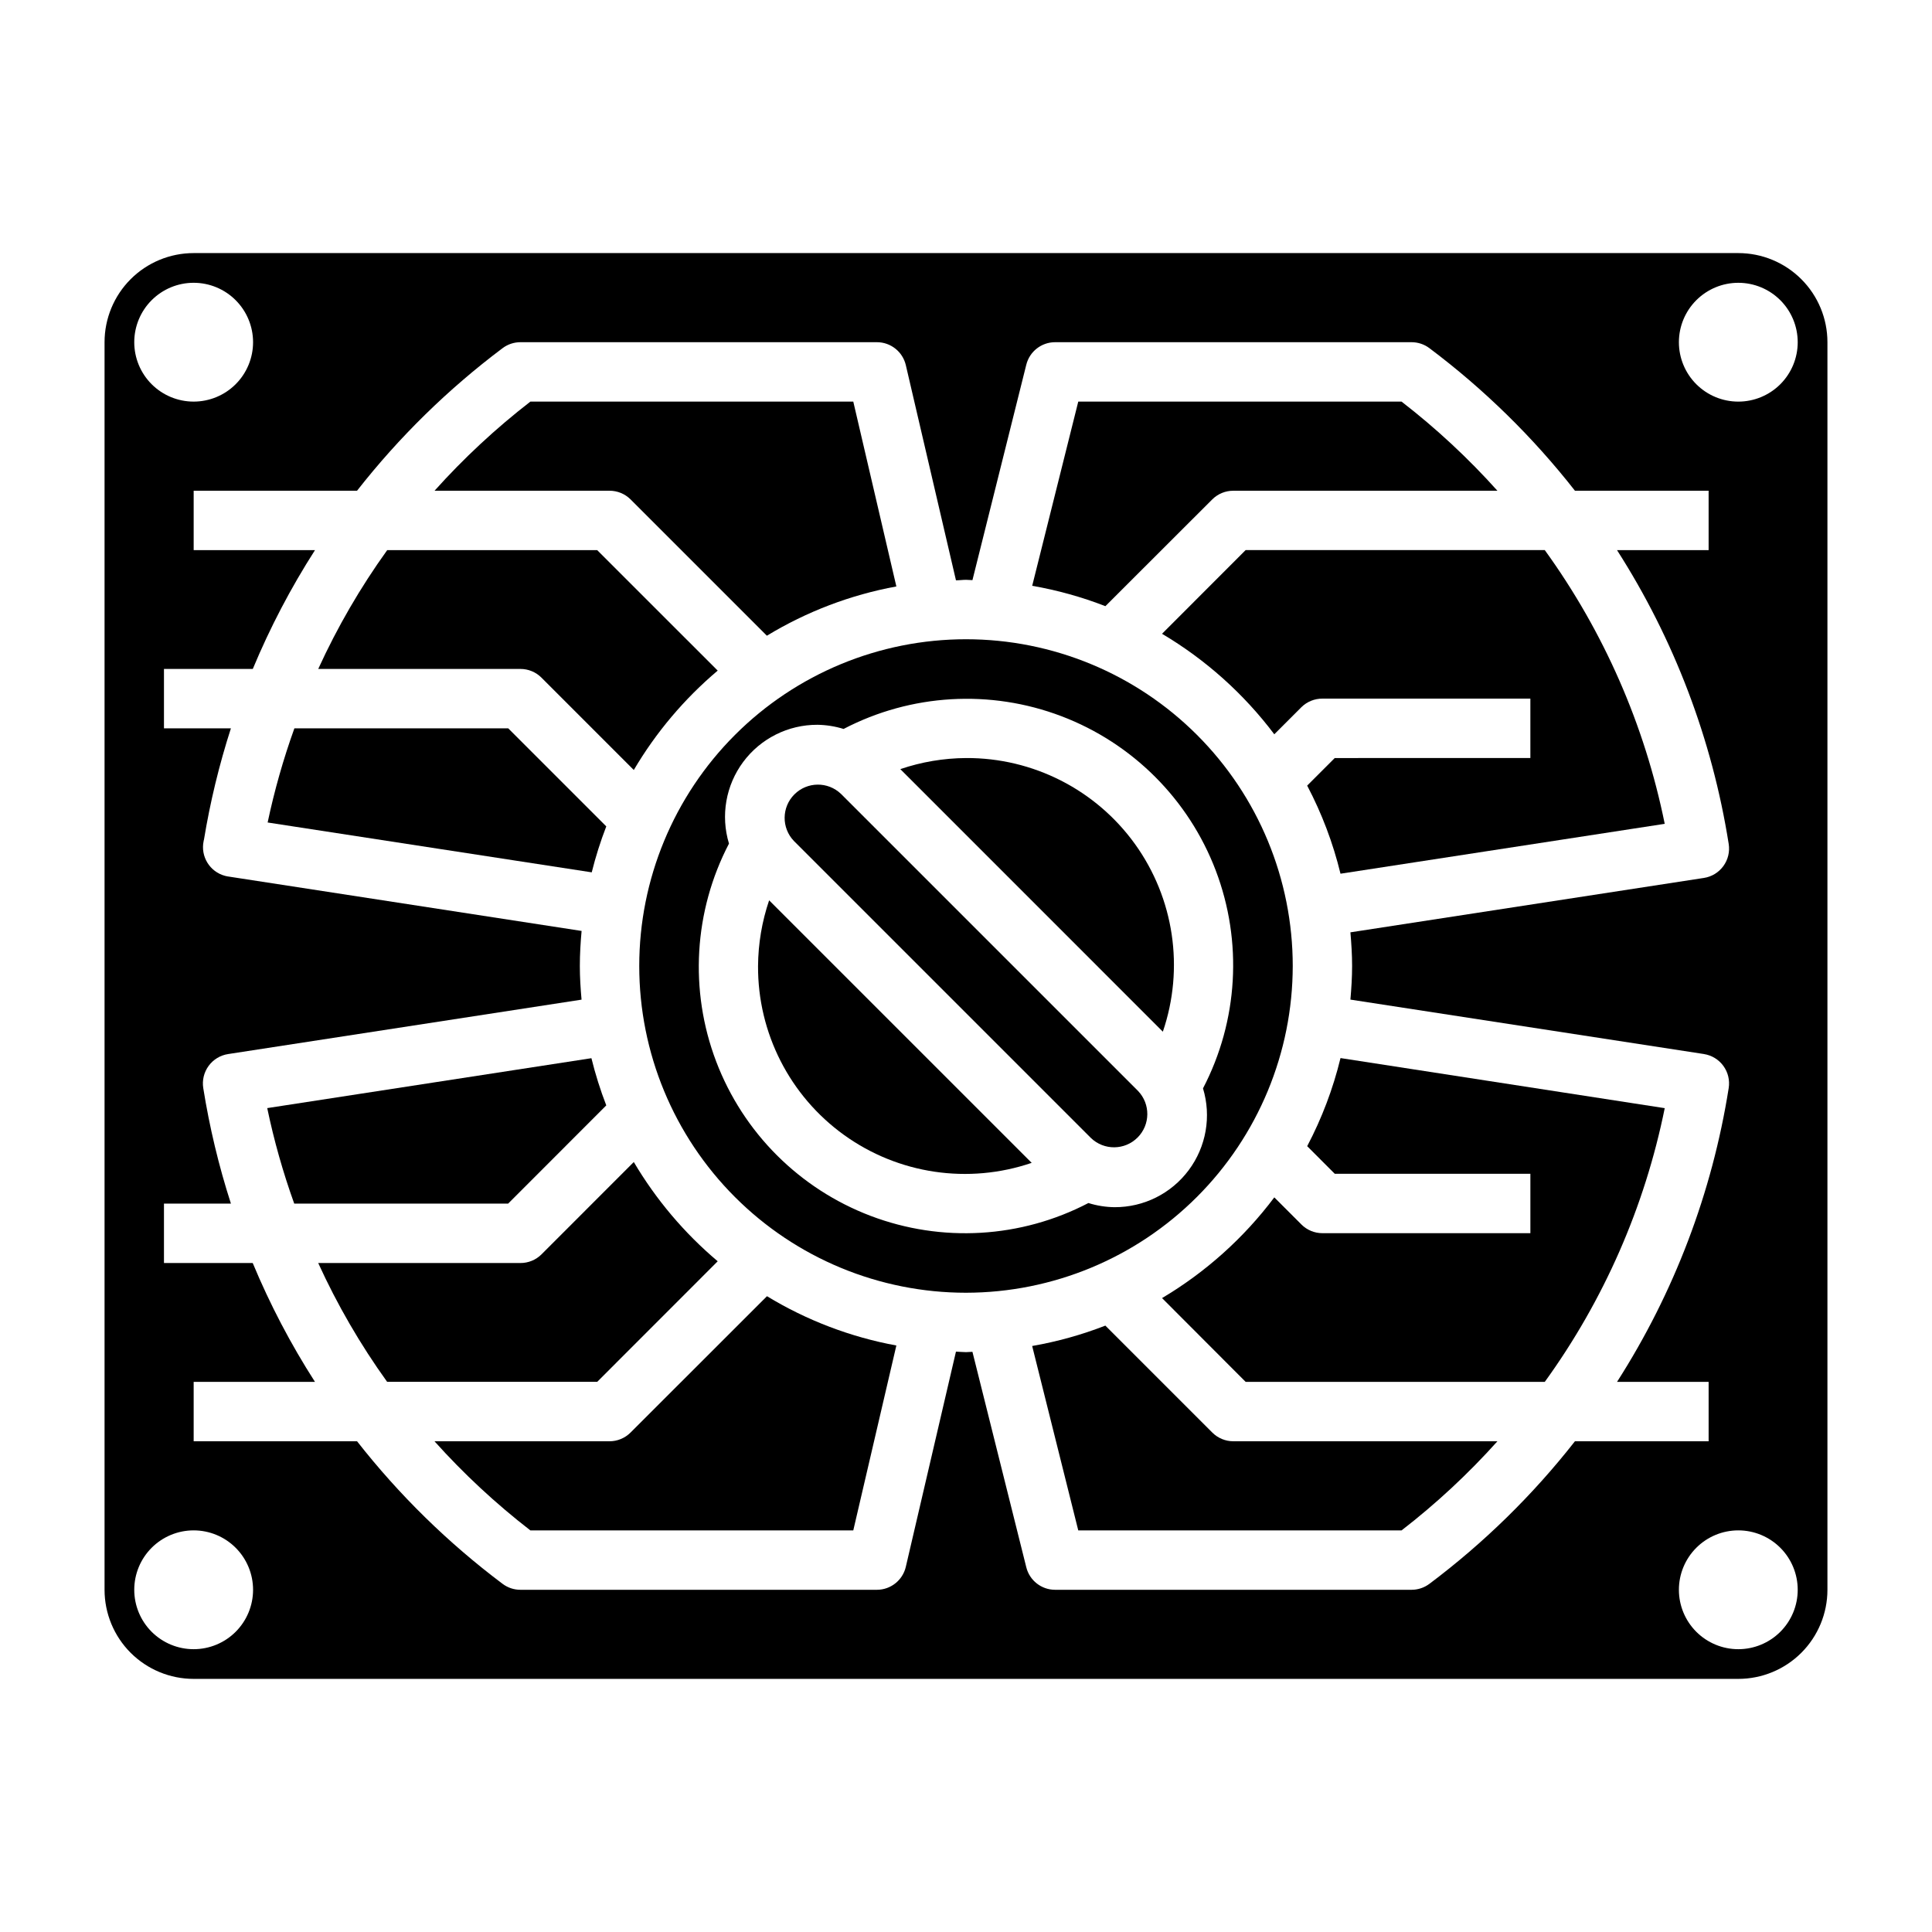
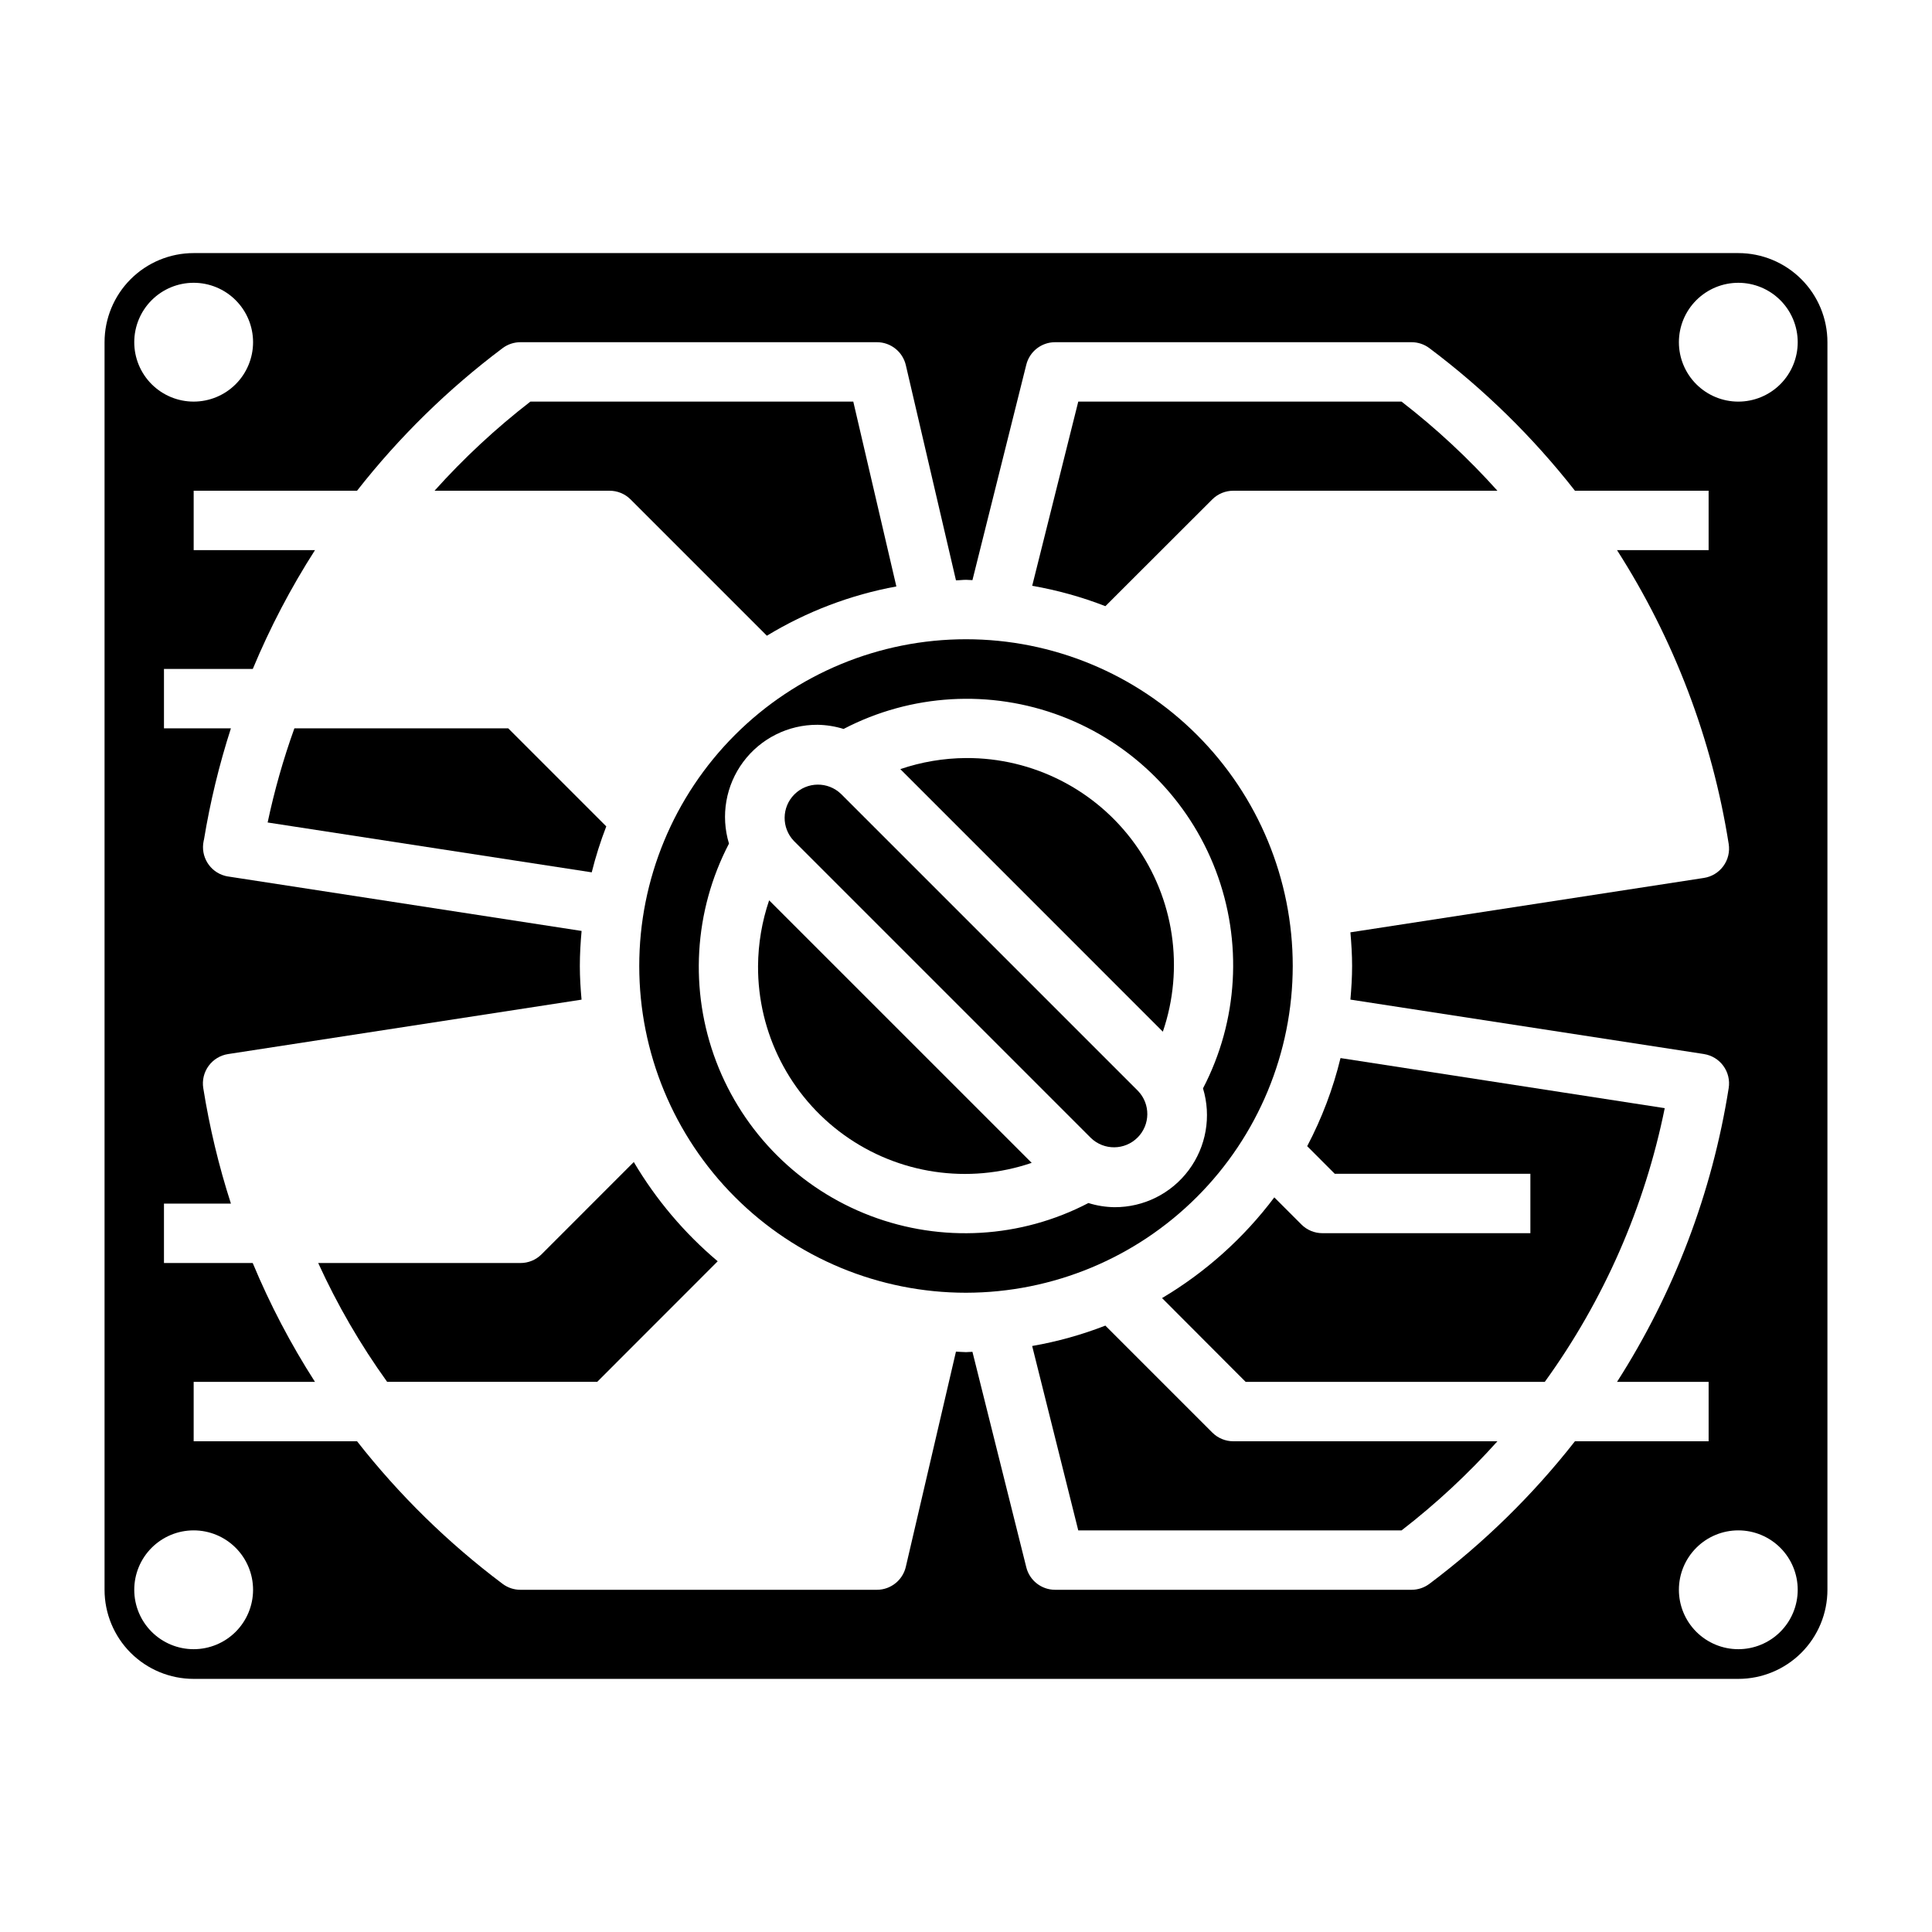
<svg xmlns="http://www.w3.org/2000/svg" fill="#000000" width="800px" height="800px" version="1.1" viewBox="144 144 512 512">
  <g>
    <path d="m334.2 478.25c-8.836-7.453-16.355-16.348-22.238-26.301l-24.48 24.488v0.004c-1.48 1.465-3.484 2.281-5.566 2.273h-53.586c5.047 11.066 11.164 21.613 18.266 31.488h55.672z" />
    <path d="m304.67 363-25.977-25.977h-56.68c-2.93 8.141-5.297 16.477-7.086 24.945l85.887 13.211c1.031-4.137 2.32-8.203 3.856-12.18z" />
-     <path d="m304.67 436.94c-1.578-4.078-2.894-8.258-3.938-12.508l-85.914 13.227c1.793 8.594 4.184 17.051 7.156 25.316h56.68z" />
-     <path d="m311.1 523.64c-1.477 1.48-3.481 2.312-5.566 2.312h-46.391c7.738 8.625 16.246 16.531 25.41 23.617h85.578l11.414-48.996c-12.129-2.231-23.75-6.66-34.289-13.066z" />
    <path d="m465.27 276.34c1.48-1.473 3.484-2.297 5.574-2.289h69.988c-7.734-8.625-16.238-16.527-25.402-23.617h-85.68l-12.207 48.809c6.629 1.152 13.125 2.961 19.395 5.398z" />
    <path d="m344.89 400c-0.094 17.738 8.402 34.426 22.801 44.789 14.402 10.359 32.926 13.109 49.715 7.379l-69.582-69.574h0.004c-1.906 5.606-2.898 11.484-2.938 17.406z" />
-     <path d="m287.48 323.57 24.48 24.488c5.879-9.969 13.398-18.871 22.238-26.34l-31.938-31.93h-55.645c-7.106 9.875-13.227 20.422-18.281 31.488h53.578c2.086-0.004 4.086 0.82 5.566 2.293z" />
-     <path d="m451.95 311.96c11.559 6.852 21.664 15.898 29.75 26.633l7.188-7.188c1.484-1.461 3.488-2.273 5.57-2.262h55.105v15.742l-51.844 0.004-7.305 7.305c3.891 7.391 6.859 15.23 8.832 23.348l85.922-13.219v0.004c-5.297-26.172-16.137-50.906-31.785-72.543h-79.281z" />
    <path d="m311.1 276.34 36.133 36.133h-0.004c10.551-6.406 22.18-10.832 34.316-13.059l-11.414-48.98h-85.578c-9.16 7.09-17.66 14.992-25.395 23.617h46.375c2.086-0.004 4.086 0.82 5.566 2.289z" />
    <path d="m604.67 211.07h-409.35c-6.262 0-12.27 2.488-16.699 6.918-4.426 4.426-6.914 10.434-6.914 16.699v330.62c0 6.262 2.488 12.27 6.914 16.699 4.43 4.426 10.438 6.914 16.699 6.914h409.35c6.262 0 12.27-2.488 16.699-6.914 4.43-4.43 6.918-10.438 6.918-16.699v-330.62c0-6.266-2.488-12.273-6.918-16.699-4.43-4.43-10.438-6.918-16.699-6.918zm-409.35 7.871c4.176 0 8.184 1.66 11.133 4.613 2.953 2.953 4.613 6.957 4.613 11.133s-1.66 8.18-4.613 11.133c-2.949 2.949-6.957 4.609-11.133 4.609s-8.18-1.66-11.133-4.609c-2.949-2.953-4.609-6.957-4.609-11.133s1.66-8.18 4.609-11.133c2.953-2.953 6.957-4.613 11.133-4.613zm0 362.11c-4.176 0-8.18-1.66-11.133-4.609-2.949-2.953-4.609-6.957-4.609-11.133s1.66-8.18 4.609-11.133c2.953-2.953 6.957-4.613 11.133-4.613s8.184 1.66 11.133 4.613c2.953 2.953 4.613 6.957 4.613 11.133s-1.66 8.18-4.613 11.133c-2.949 2.949-6.957 4.609-11.133 4.609zm327.48-17.32v0.004c-1.359 1.02-3.019 1.574-4.723 1.574h-94.465c-3.609 0-6.758-2.457-7.633-5.961l-14.273-57.105c-0.574 0-1.125 0.086-1.699 0.086-0.906 0-1.77-0.109-2.668-0.133l-13.289 57.031v0.004c-0.836 3.559-4.012 6.078-7.668 6.078h-94.465c-1.703 0.004-3.363-0.551-4.723-1.574-14.457-10.852-27.426-23.555-38.574-37.789h-43.297v-15.742h32.145c-6.414-9.992-11.934-20.527-16.492-31.488h-23.523v-15.742h17.746c-3.227-10.008-5.676-20.242-7.332-30.625-0.328-2.066 0.184-4.18 1.414-5.871 1.234-1.691 3.09-2.82 5.16-3.141l93.676-14.422c-0.266-2.961-0.453-5.922-0.453-8.918 0-3.148 0.188-6.227 0.465-9.289l-93.309-14.375c-0.387-0.047-0.773-0.117-1.148-0.215-4.062-1.062-6.57-5.125-5.707-9.23 0-0.109 0.047-0.203 0.078-0.316 1.645-10.016 4.035-19.891 7.148-29.551h-17.738v-15.746h23.539c4.562-10.957 10.078-21.492 16.484-31.488h-32.152v-15.742h43.297c11.148-14.23 24.117-26.934 38.574-37.785 1.363-1.023 3.019-1.574 4.723-1.574h94.465c3.656-0.004 6.832 2.516 7.668 6.074l13.289 57.031c0.898 0 1.762-0.133 2.668-0.133 0.574 0 1.125 0.078 1.699 0.086l14.273-57.105v0.004c0.875-3.5 4.023-5.957 7.633-5.957h94.465c1.703 0 3.363 0.551 4.723 1.574 14.457 10.852 27.426 23.555 38.574 37.785h35.426v15.742h-24.277c15.133 23.633 25.211 50.145 29.598 77.863 0.328 2.066-0.18 4.18-1.414 5.871-1.234 1.691-3.09 2.824-5.16 3.141l-93.676 14.414c0.25 2.945 0.449 5.902 0.449 8.918s-0.195 5.969-0.449 8.91l93.676 14.422v0.004c2.07 0.32 3.926 1.449 5.16 3.141s1.742 3.805 1.414 5.871c-4.383 27.719-14.457 54.23-29.59 77.863h24.27v15.742h-35.426c-11.148 14.23-24.117 26.934-38.574 37.789zm81.871 17.32c-4.176 0-8.18-1.66-11.133-4.609-2.953-2.953-4.613-6.957-4.613-11.133s1.66-8.18 4.613-11.133c2.953-2.953 6.957-4.613 11.133-4.613s8.18 1.66 11.133 4.613c2.953 2.953 4.609 6.957 4.609 11.133s-1.656 8.18-4.609 11.133c-2.953 2.949-6.957 4.609-11.133 4.609zm0-330.62c-4.176 0-8.18-1.66-11.133-4.609-2.953-2.953-4.613-6.957-4.613-11.133s1.66-8.18 4.613-11.133c2.953-2.953 6.957-4.613 11.133-4.613s8.18 1.66 11.133 4.613c2.953 2.953 4.609 6.957 4.609 11.133s-1.656 8.18-4.609 11.133c-2.953 2.949-6.957 4.609-11.133 4.609z" />
    <path d="m486.59 400c0-22.969-9.121-44.992-25.363-61.23-16.238-16.238-38.262-25.363-61.227-25.363-22.969 0-44.992 9.125-61.23 25.363s-25.363 38.262-25.363 61.23c0 22.965 9.125 44.988 25.363 61.227 16.238 16.242 38.262 25.363 61.23 25.363 22.957-0.027 44.965-9.156 61.199-25.391s25.363-38.242 25.391-61.199zm-47.23 63.918c-2.348-0.031-4.68-0.402-6.922-1.102-17.879 9.328-38.895 10.562-57.742 3.394-18.848-7.168-33.734-22.051-40.902-40.902-7.164-18.848-5.93-39.863 3.394-57.742-2.25-7.414-0.844-15.453 3.781-21.664 4.629-6.211 11.93-9.859 19.676-9.824 2.348 0.035 4.676 0.406 6.914 1.102 17.879-9.316 38.891-10.547 57.734-3.379s33.727 22.051 40.895 40.895 5.938 39.855-3.379 57.734c2.25 7.414 0.848 15.453-3.781 21.664-4.629 6.215-11.93 9.859-19.676 9.824z" />
    <path d="m465.27 523.64-28.34-28.34c-6.269 2.438-12.766 4.25-19.395 5.402l12.215 48.867h85.68c9.168-7.086 17.668-14.988 25.402-23.617h-69.988c-2.094 0-4.098-0.832-5.574-2.312z" />
    <path d="m366.87 354.39c-3.465-3.324-8.953-3.269-12.348 0.129-3.398 3.394-3.453 8.883-0.129 12.348l78.723 78.723c3.465 3.324 8.953 3.269 12.348-0.129 3.398-3.394 3.453-8.883 0.129-12.348z" />
    <path d="m499.25 424.4c-1.973 8.117-4.941 15.957-8.832 23.348l7.305 7.312h51.844v15.742l-55.105 0.004c-2.086 0.004-4.094-0.824-5.57-2.301l-7.188-7.188c-8.078 10.754-18.188 19.82-29.75 26.688l22.152 22.199h79.281c15.648-21.633 26.488-46.363 31.785-72.531z" />
    <path d="m400 344.89c-5.922 0.035-11.801 1.027-17.406 2.938l69.574 69.582v-0.004c5.731-16.789 2.981-35.312-7.379-49.715-10.363-14.398-27.051-22.895-44.789-22.801z" />
  </g>
</svg>